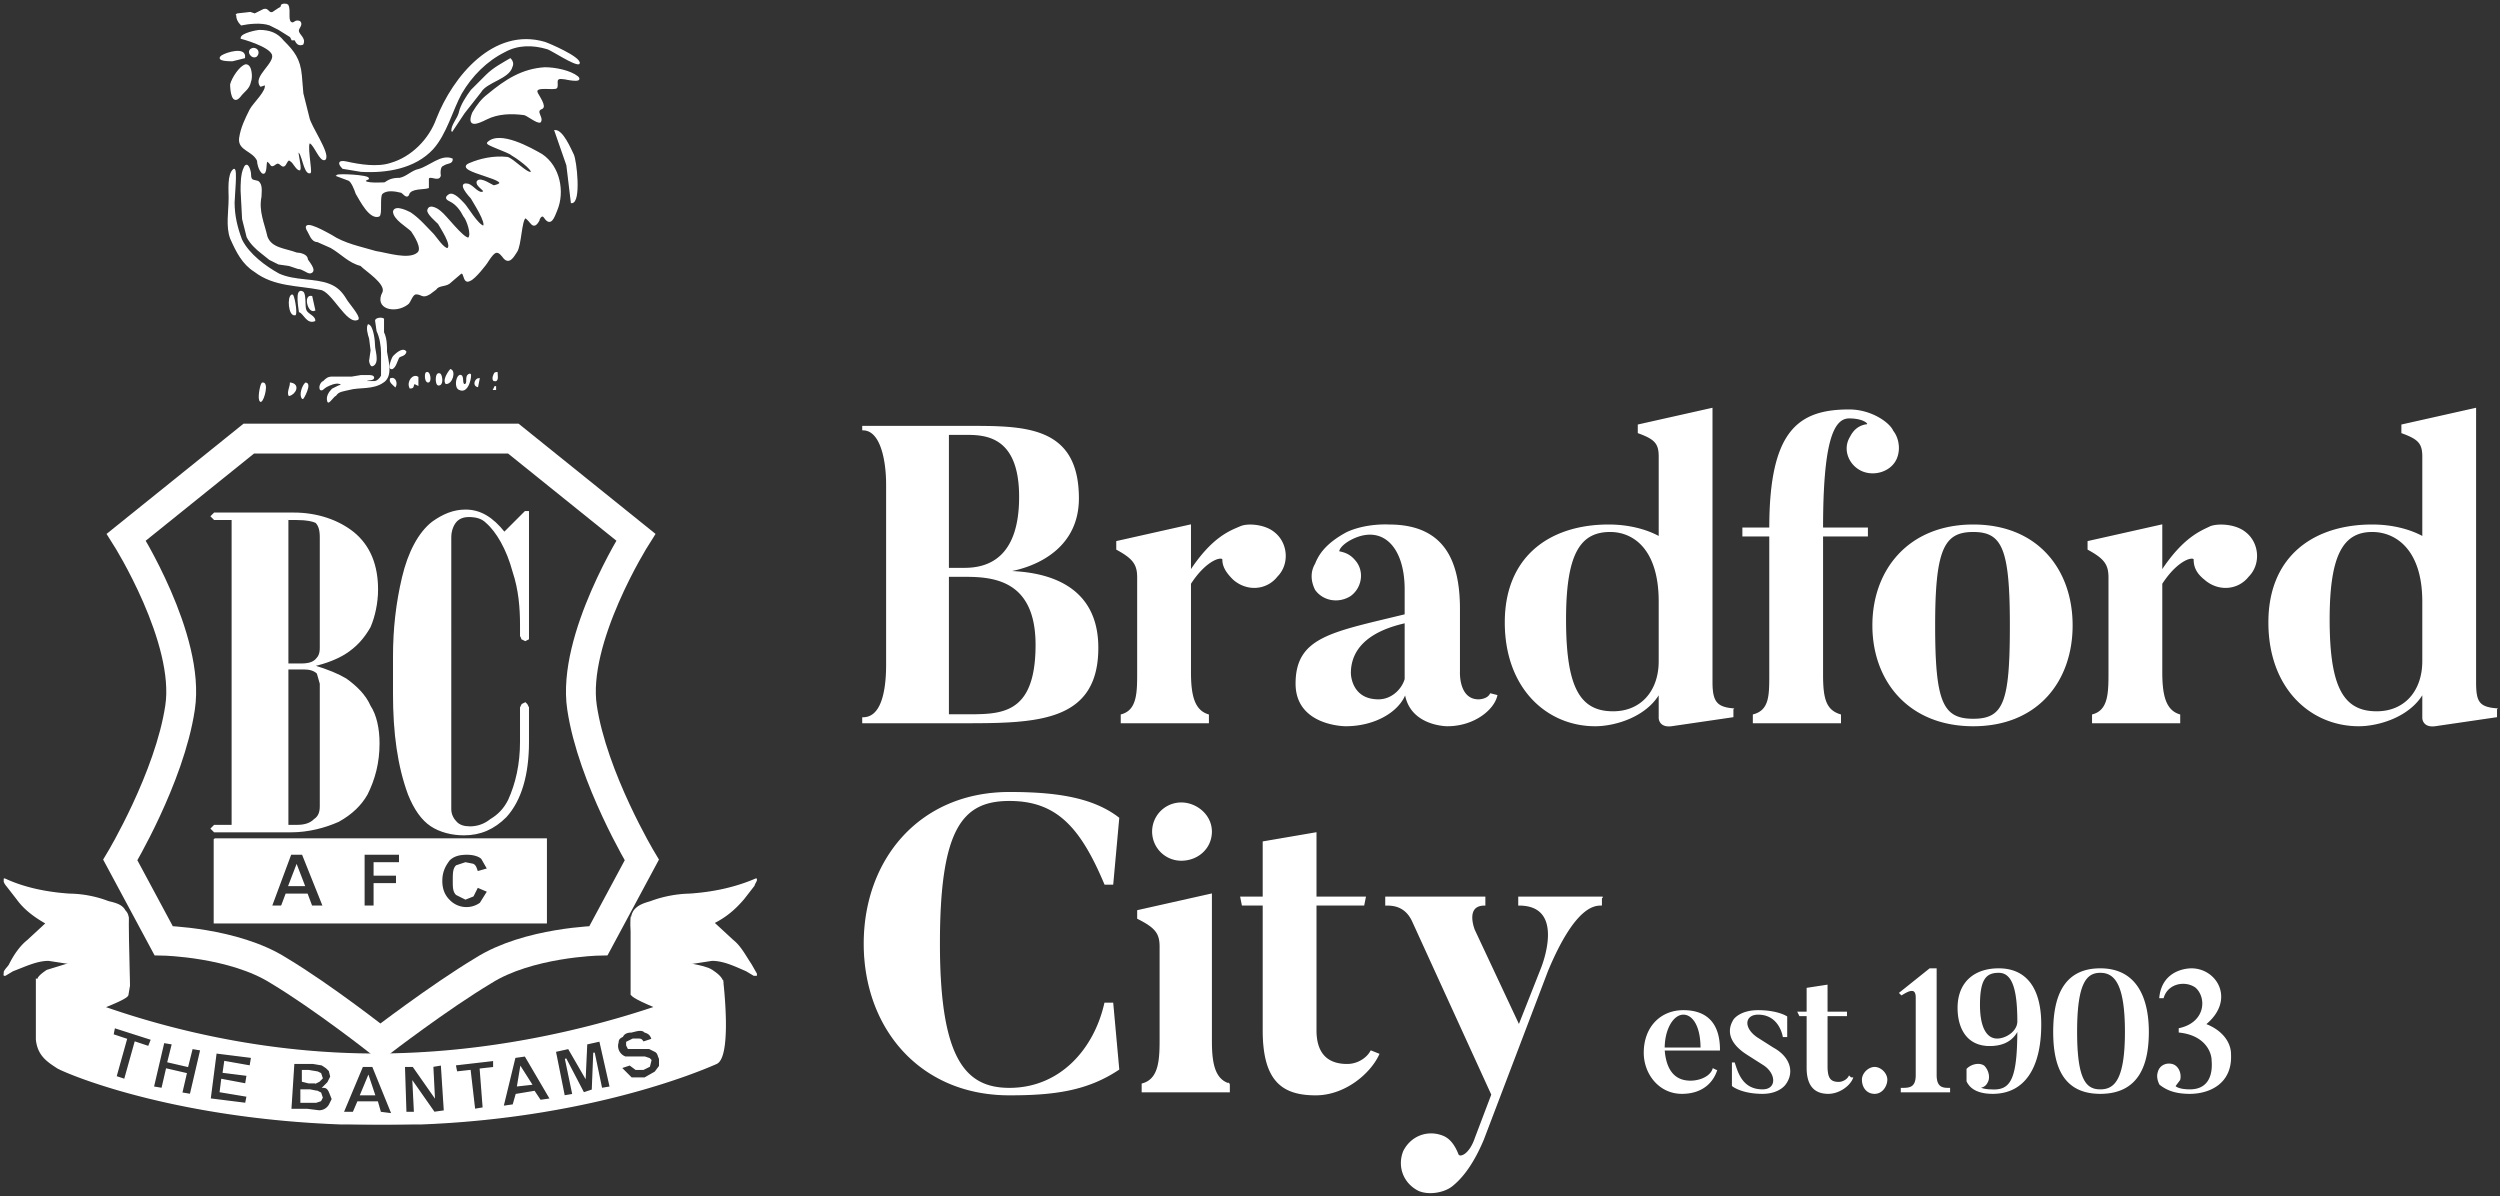
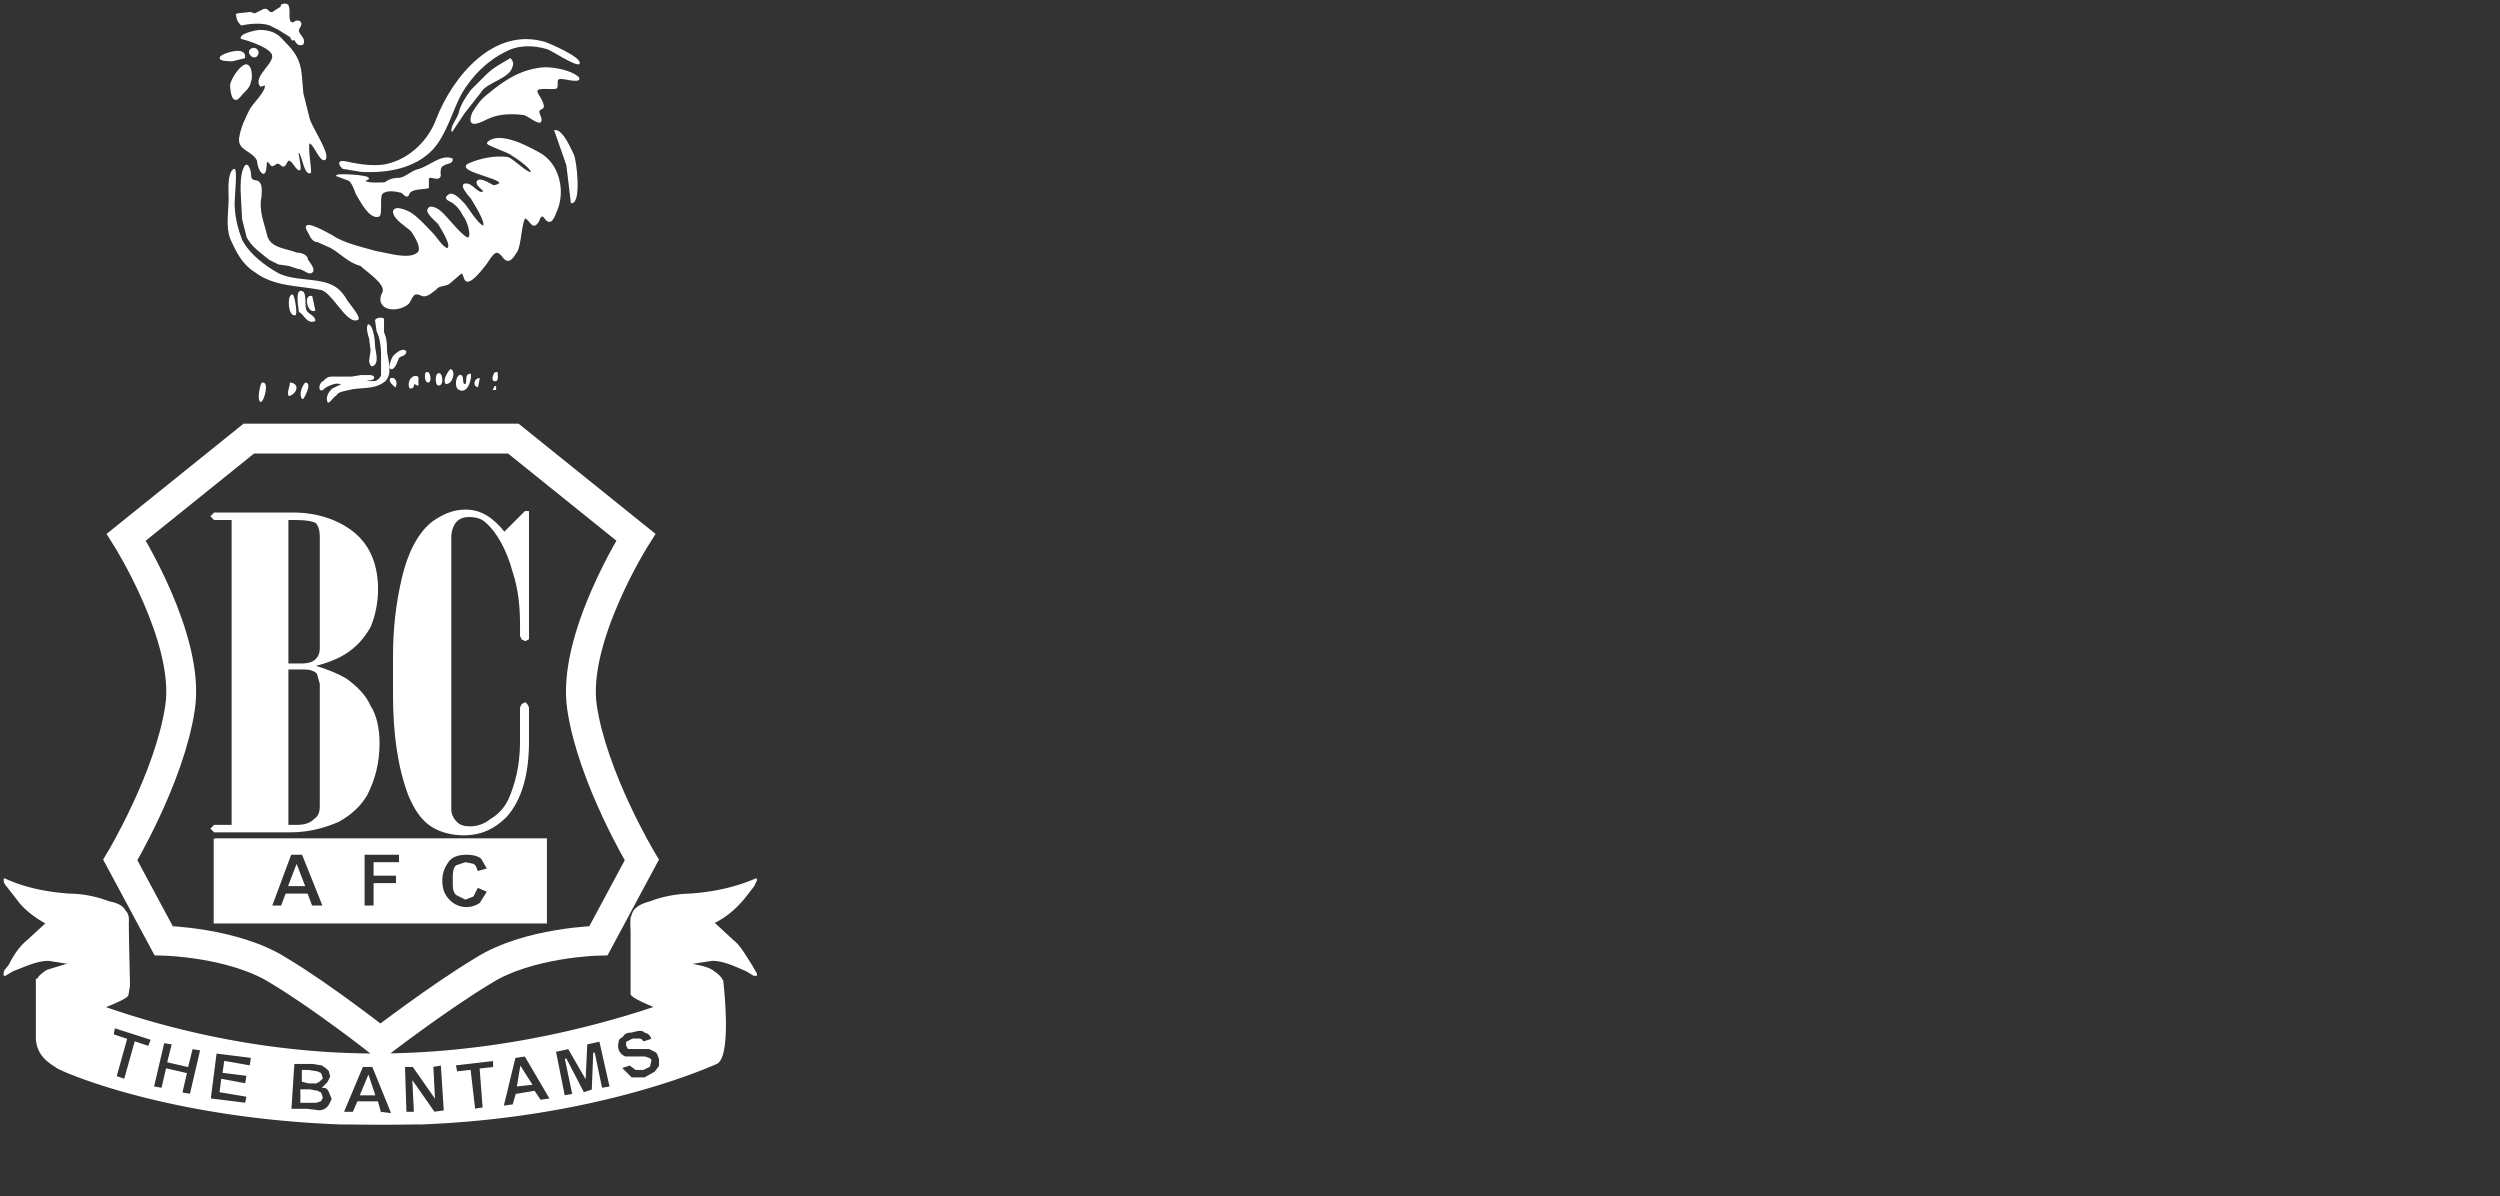
<svg xmlns="http://www.w3.org/2000/svg" data-name="Layer 1" viewBox="133.5 121.5 1673 800.47">
  <rect x="133.5" y="121.5" width="1673" height="800.47" fill="#333333" stroke="none" />
  <style>path { fill: white; stroke: white; }</style>
  <defs>
    <clipPath id="a">
      <path d="M136 124h504v750H136z" class="cls-4" />
    </clipPath>
    <clipPath id="b">
      <path d="M136 124h504v750H136z" class="cls-4" />
    </clipPath>
    <clipPath id="c">
      <path d="M136 124h504v750H136z" class="cls-4" />
    </clipPath>
  </defs>
-   <path d="M868 555c0 49-40 50-89 50h-68v-3c12 0 16-16 16-36V446c0-17-4-37-16-37v-2h68c39 0 76-1 76 48 0 42-45 49-51 49 19 0 64 3 64 51ZM768 412v90h11c15 0 37-6 37-48s-24-42-37-42h-11Zm59 141c0-44-29-46-48-46h-11v93h11c24 0 48 1 48-47Zm159-75c9 7 10 21 2 29-7 9-20 10-29 2-4-4-7-8-7-13 0-3-11-1-22 16v59c0 15 2 26 12 29v5h-58v-5c11-3 11-15 11-29v-63c0-9-3-13-14-19v-5l49-11v31c15-23 27-27 34-30 5-2 16-1 22 4Zm145 108 4 1c-2 9-15 20-33 20 0 0-25 0-28-22-4 12-20 22-40 22 0 0-33 0-33-28 0-31 24-34 73-46v-17c0-30-16-44-36-34-8 4-10 9-8 9 5 1 8 3 11 7 5 7 3 17-4 22-8 5-18 3-23-4-3-6-3-12 0-17 2-5 6-13 21-21 13-6 28-5 28-5 36 0 47 23 47 56v42s-1 19 13 19c0 0 6 0 8-4Zm-57-48c-27 6-37 19-37 34 0 0 0 18 19 18 9 0 16-7 18-14v-38Zm219 58v5l-41 6c-8 1-8-5-8-5v-17c-9 16-30 22-43 22-32 0-60-25-60-69s30-65 69-65c13 0 25 3 34 8v-54c0-9-3-12-14-16v-5l49-11v183c0 13 3 17 14 18Zm-49-72c0-35-17-47-33-47-21 0-30 16-30 59 0 45 9 62 32 62 19 0 31-14 31-34v-40Zm158-95c-4 8-15 11-23 7s-12-14-7-22c2-4 5-7 10-8 4 0 0-5-11-5s-18 16-18 74h30v5h-30v93c0 16 2 24 12 27v5h-58v-5c11-3 11-13 11-27v-93h-18v-5h18c0-65 19-79 53-79 15 0 27 9 29 14 4 5 5 13 2 19Zm118 111c0 37-23 67-66 67s-67-30-67-67 24-67 67-67 66 30 66 67Zm-41 0c0-51-5-63-25-63s-26 12-26 63 5 63 26 63 25-12 25-63Zm157-62c9 7 10 21 2 29-7 9-20 10-29 2-5-4-7-8-7-13 0-3-11-1-22 16v59c0 15 2 26 12 29v5h-58v-5c11-3 11-15 11-29v-63c0-9-3-13-14-19v-5l49-11v31c15-23 27-27 33-30 6-2 17-1 23 4Zm168 118v5l-41 6c-8 1-8-5-8-5v-17c-9 16-30 22-43 22-32 0-60-25-60-69s30-65 69-65c13 0 25 3 34 8v-54c0-9-3-12-14-16v-5l49-11v183c0 13 2 17 14 18Zm-49-72c0-35-18-47-34-47-20 0-29 16-29 59 0 45 9 62 32 62 19 0 31-14 31-34v-40ZM878 793l4 44c-21 14-43 17-73 17-60 0-97-45-97-101s37-101 97-101c29 0 55 3 73 17l-4 44h-5c-16-38-32-56-64-56s-47 19-47 96 17 97 47 97c34 0 57-26 64-57h5Zm78 54v5h-58v-5c11-3 12-15 12-29v-63c0-9-3-13-15-19v-5l49-11v98c0 15 2 26 12 29Zm-32-150a19 19 0 1 1 0-38c10 0 20 8 20 19s-9 19-20 19Zm127 128 5 2c-6 13-23 27-42 27-22 0-35-9-35-43v-84h-14l-1-5h15v-37l35-6v43h33l-1 5h-32v84c0 15 7 23 21 23 8 0 14-5 16-9Zm154-103v5c-5 0-18 1-36 44l-43 113c-8 19-16 27-21 31s-15 6-22 3c-10-5-14-16-10-26 5-10 16-14 26-10 5 2 8 7 10 12 1 3 8 1 12-11l11-29-53-116c-5-11-14-11-18-11v-5h66v5c-14 0-7 17-7 17l30 64 15-38s18-43-15-43v-5h56Zm77 116c-2 6-8 15-23 15s-25-13-25-27c0-17 11-28 26-28s24 8 24 26h-37c1 14 7 20 15 21 7 1 16-2 18-8l2 1Zm-10-15c0-16-6-23-12-23-7 0-13 10-13 23h25Zm41 30c-14 0-20-5-20-5v-15h1c2 6 5 18 19 18 10 0 10-11 1-17l-11-7c-11-7-14-15-9-23 0 0 4-6 16-6 13 0 19 4 19 4v13h-2c-1-5-5-15-17-15-9 0-11 9-1 16l11 7c11 6 14 16 8 24 0 0-4 6-15 6Zm60-10c-2 5-9 10-16 10-8 0-14-4-14-17v-35h-5l-1-2h6v-16l13-2v18h13v2h-13v34c0 8 2 11 8 11 3 0 6-2 7-4l1 1Zm7 1c0-4 4-8 8-8s8 4 8 8-3 9-8 9-8-4-8-9Zm58 8h-32v-2c5 0 10 0 10-9v-52c0-9-8-3-10-2l-1-1 20-16h4v71c0 9 5 9 9 9v2Zm33-82c19 0 28 14 28 37 0 29-11 46-32 46-13 0-16-6-17-8v-8c3-3 8-4 11-2 3 3 4 8 2 11-1 2-3 3-5 3-1 0 2 2 8 2 14 1 18-8 18-41-4 9-12 11-19 11-16 0-21-13-21-25 0-17 11-26 27-26Zm-1 47c6 0 14-5 14-12 0-23-4-33-13-33s-13 5-13 22c0 16 5 23 12 23Zm69 36c-25 0-31-19-31-41s6-42 31-42 32 21 32 42-6 41-32 41Zm0-81c-10 0-16 8-16 40s6 39 16 39 17-7 17-39-7-40-17-40Zm39 67c1-4 5-6 9-5s6 6 5 10l-3 4c-1 0 1 3 10 3 12 0 16-9 15-20 0-5-4-17-22-19v-2c18-4 19-21 11-28-7-5-19-3-22 7h-2c2-19 20-19 21-19 17 0 29 21 9 37 11 4 17 12 17 20 1 20-15 26-27 26-9 0-15-2-20-6-1-2-2-5-1-8Z" class="cls-1" />
  <path d="M523 595c-7-46 36-114 36-114l-82-66h-91 5-91l-82 66s43 68 36 114c-7 47-40 102-40 102l29 54s47 1 77 20c30 18 68 48 68 48s39-30 69-48c30-19 77-20 77-20l29-54s-33-55-40-102Z" style="fill:none;stroke-width:19.97px" />
  <path d="M521 164c-3 1-18-9-21-10-10-3-20-3-29 2-12 6-22 16-29 28-6 11-10 27-19 37-12 13-31 16-48 15l-12-2c-3-3-3-5 2-4 9 2 21 4 30 1 14-4 26-16 31-30 11-28 38-61 72-51 3 1 24 10 23 14Zm-10 10c-7-1-4 3-5 6-1 2-16-2-13 4 1 2 6 9 3 10-5 2 1 6-1 9-2 1-9-5-11-5-8-1-17-1-25 3-6 3-13 6-9-4 3-5 6-9 10-12 12-10 23-17 38-18 7 0 17 2 22 6 4 4-9 1-9 1Zm-75 35c0-4 4-8 5-12 1-5 5-11 8-15l10-10c5-5 11-8 16-11 1 1 2 3 1 5-2 8-17 10-21 17l-11 14-8 12Zm70 53c-2 5-4 11-8 5-2-3-4 1-4 2-4 7-5 0-9-2-3 2-3 19-6 23-2 3-5 9-9 3-4-5-6-3-10 3-1 2-9 12-12 13-5 3-3-8-7-4l-7 6c-3 2-7 1-9 4l-4 3c-5 3-5 0-9 0-3 0-4 6-6 7-8 6-22 3-16-8 2-6-11-14-15-18-8-2-13-8-20-12l-9-4c-4 0-5-5-7-8-3-7 14 3 16 4 9 6 20 8 30 11 7 1 22 6 28 1 4-3-2-12-4-15-3-3-12-8-12-13 1-4 9 0 11 1 6 4 11 10 15 14 2 2 7 10 10 10 4-2-5-15-6-17-1-1-8-7-7-9 1-4 7 0 8 1 4 3 15 18 19 18 3-2-1-13-3-15-2-4-5-8-9-10-2-1-4-2-1-4s8 4 10 6 9 14 13 15c3-2-7-17-8-19-1-1-10-11-2-9 3 1 7 7 10 5 2-1-5-4-4-7 2-3 10 3 11 3 18-4-29-10-16-15 7-3 16-5 25-4 4 1 13 11 16 10 2-2-11-11-13-12-2-2-18-7-16-8 8-8 29 4 36 8 12 8 15 25 10 37Zm11-37c2 4 5 32-1 32l-3-25-8-23c5 0 10 12 12 16ZM405 357c-1 3-4 2-5 4s-2 6-4 7c-3 1 0-7 1-8s6-6 8-3Zm-7 23c-1-1-4-3-3-5 3-1 4 3 3 5Zm-15-14c-1 1-2-2-2-3l1-7-1-8c-1-3-2-7-1-9 3 1 4 11 4 14s3 11-1 13Zm7 11c-7 5-16 3-23 5-4 1-7 1-9 4-1 0-5 6-5 4-1-3 1-6 3-8l4-2s4-1 1-2-7 1-9 2-3 3-4 2c-1-2 1-5 2-5 2-2 3-3 6-3h13l6-1h6c2 0 3 1 2 2-2 1-4 0-5 2h6c2 0 4-2 5-4v-15c0-5-1-11-3-15l-1-7c0-1 3-2 5-1v9c2 4 2 9 2 13 1 6 4 16-2 20Zm-17-42c-7 4-17-19-25-20-15-3-31-2-44-12-8-5-12-13-16-22-3-8-1-18-1-27 0-5-1-16 3-19 2-1 0 19 0 22 0 9 2 17 5 25 5 10 16 18 25 23 11 5 24 3 34 7 5 2 8 5 11 10 1 2 9 11 8 13Zm-29-6c-4 2-7-10-2-9l2 9Zm-10 1c0-1-3-16 2-13 2 1 1 10 2 12 1 3 6 4 6 7-5 2-7-5-10-6Zm-3 2c-4 1-5-12-2-13 1 0 3 11 2 13Zm-43-154c1-4 6-12 10-13 4 0 4 9 3 11-1 5-4 6-7 10-5 6-6-4-6-8Zm-6-19c3-2 16-6 15 1l-8 2c-2 0-11 0-7-3Zm10-28 9-1 3 1 6-3c3-1 3 3 6 2l3-2c1-1 3-1 3-3l2-1 2 1c2 4-1 11 3 12 2 0 2-2 5-1 2 2-1 4-1 6 0 3 5 5 3 9-3 1-4-1-5-3h-2l-1-2-8-5-2-1-4-2c-6-2-14-1-19 0-2-2-3-4-3-7Zm11 23c3 0 4 3 2 5-3 2-7-4-2-5Zm-8 95c0-4 0-11 2-15 2-5 4 2 4 4 0 5 2 4 5 5 3 2 2 7 2 10-2 10 2 18 4 27 3 8 12 8 20 11 2 0 7 1 7 4 0 1 7 8 2 9-2 0-5-3-8-3l-6-2-7-1-6-3-5-4c-4-3-8-7-10-11l-3-12-1-19Zm45-49c1 6 14 24 11 28-3 2-7-10-10-11s1 19 0 20c-4 1-5-14-8-14-1 0 2 10 1 12-2 0-4-5-6-6-2-2-3 2-4 3-2 2-3-3-6-1-4 3-2 0-6-2-1 1 0 10-3 8-2-2-3-6-3-8-3-7-13-7-12-15 1-7 4-13 7-19 2-4 12-13 10-17l-3 1c-5-6 10-15 8-21s-21-11-21-11c0-3 11-5 12-5 7 0 12 2 16 7 7 7 11 12 12 23l1 12 4 16Zm51 44c3-2 5-3 10-3 5-1 8-5 13-6 7-2 15-10 22-7 0 3-3 2-6 4-3 1-2 7-2 7-1 4-7-1-8 2v6c-3 1-11 0-13 4-1 4-4-1-5-1-4-1-10-2-13 1-2 2 0 14-2 15-6 2-12-10-15-15-1-3-3-8-5-9l-8-3c1-1 21 0 21 2l-2 1c-2 3 12 2 13 2Zm22 130v5l-2-1c-2 1 0 3-3 3-2-4 2-9 5-7Zm6-3c2-1 3 6 1 6s-2-6-1-6Zm9 1c1 1 2 7-1 7-2 0-2-9 1-7Zm7-3c3 1 1 9-3 9-2-3 3-9 3-9Zm6 4c3-1 1 5 3 6 4 0 0-6 4-7 1 0-1 13-7 10-3-1-2-8 0-9Zm13 2-1 5c-3-1-1-5 1-5Zm11-4h1c0 2 1 6-2 5-1-1 0-4 1-5Zm0 11h-1l1-2v2Zm-129 6c-2-2 0-8 2-10 4 0-2 11-2 10Zm-9-2c-1-2 1-6 1-8 6 1 3 7-1 8Zm-19 4c-2-1 0-11 1-12 4-1 1 11-1 12Z" class="cls-1" style="clip-path:url(#a)" />
  <path d="M327 714h10l-5-13-5 13z" class="cls-1" />
  <g style="clip-path:url(#b)">
    <path d="M455 726a16 16 0 0 1-21-2c-3-3-5-7-5-13s2-10 5-14c3-3 7-4 12-4 4 0 8 1 10 3l4 7-7 2c-1-2-1-4-3-5l-5-1-6 2c-2 2-2 5-2 10 0 4 0 7 2 9l6 3 5-2 3-6 7 3-5 8Zm-54-27h-17v8h15v6h-15v15h-7v-35h24v6Zm-59 29-3-8h-14l-3 8h-7l13-35h8l14 35h-8Zm-65-45v56h222v-56H277Zm-60 48c-2-4-7-5-11-6a76 76 0 0 0-26-5c-15-1-30-4-43-10-2-1 0 3 1 4l7 9c5 7 12 12 19 16h1l-13 12c-5 4-9 10-12 16-1 2-4 4-4 7h1l5-3c8-3 16-7 24-7l13 2c10 1 20-1 29-5l8-4 3-2v-14c0-4 1-7-2-10Z" class="cls-1" />
    <path d="m219 736 1 45-1 6c0 1-1 3-25 12-18 8-22-7-27-11s-7-7-8-10c-1-2 3-5 6-7l13-4c6-2 11-3 17-7 9-5 12-9 18-14s6-8 6-10Zm417 31c-4-6-7-12-12-16l-13-12c8-4 14-9 20-16l7-9c0-1 3-5 1-4-14 6-29 9-44 10a80 80 0 0 0-26 5c-3 1-8 2-11 6-2 3-2 6-2 10l1 14 3 2 8 4c9 4 19 6 29 5l13-2c8 0 16 4 23 7l5 3h2l-4-7Z" class="cls-1" />
  </g>
  <path d="M556 736v51c1 1 2 3 25 12 19 8 22-7 27-11 6-4 8-7 9-9 0-3-4-6-7-8s-8-3-13-4c-5-2-10-3-17-7-9-5-12-9-17-14-7-5-6-8-7-10Zm-73-187 2 1 2-1v-85h-2l-14 14c-8-10-16-15-26-15-8 0-15 3-22 8-9 7-16 20-20 37s-6 34-6 53v25c0 26 3 48 10 67 4 10 9 17 15 21s14 6 22 6c11 0 20-4 28-12 10-11 15-28 15-50v-23l-1-2-1-1-2 1-1 2v23c0 15-3 28-8 39-3 6-7 10-12 13-5 4-10 5-14 5s-7-1-9-3-4-5-4-9V481c0-5 2-9 4-11s5-3 8-3c5 0 9 1 12 4 7 6 14 18 18 33 4 12 5 24 5 36v7l1 2ZM346 852l-5-1h-6v8h10l3-1 1-2-1-3-2-1Zm-1-6 2-1 2-2-1-3-2-1-6-1h-4v7l4 1h5Zm30 8h9l-4-12-5 12z" class="cls-1" />
  <g style="clip-path:url(#c)">
    <path d="m480 848 9-1-7-11-2 12z" class="cls-1" />
    <path d="m575 835-3 4-7 4h-9l-7-7 6-2 4 3h5l4-2 1-4-1-1-3-1h-13a8 8 0 0 1-5-10c0-2 1-3 3-4 1-2 3-3 6-3 4-1 7-2 9 0 3 1 4 2 5 5l-6 2c-1-1-1-2-3-2h-4l-4 2v2l1 2h14l4 2c2 1 2 3 3 5v5Zm-39 15-5-24-1 25-6 2-12-23 5 24-6 1-6-30 9-2 11 19 1-22 9-2 7 31-6 1Zm-41 8-4-6-12 2-2 7-7 1 8-33 7-1 17 29-7 1Zm-38 5-6 1-3-26-9 1-1-5 26-3v5l-9 1 2 26Zm-33 3-14-20 1 20h-6l-1-31h6l14 20-1-20 6-1 2 31-7 1Zm-36 0-2-7h-13l-3 7h-7l13-31h7l13 32-8-1Zm-34-5a8 8 0 0 1-7 4l-8-1h-11l2-31h13l6 1 3 2 2 2 1 4-2 4-3 3c2 0 3 1 4 3l2 5-2 4Zm-53-26-17-3-1 7 16 2-1 6-16-3-1 8 18 3-1 5-24-3 4-31 24 3-1 6Zm-40 19-6-1 3-13-13-3-3 13-6-1 7-30 6 1-3 12 13 3 3-12 6 1-7 30Zm-28-32-9-3-7 25-6-2 7-25-9-3 1-5 25 8-2 5Zm384-44s-102 49-232 49-227-50-227-50v40c1 11 8 15 14 19 7 4 87 38 217 38s215-37 224-41c10-5 4-55 4-55Z" class="cls-1" />
  </g>
  <path d="M348 661c0 4-1 7-4 9-3 3-7 4-12 4h-6V569h11c4 0 7 1 9 3l2 7v82Zm-22-192h6c7 0 11 1 13 2 2 2 3 5 3 10v74c0 4-1 6-3 8s-5 3-10 3h-9v-97Zm55 125c-3-7-9-13-16-18-5-3-12-6-22-9 9-2 16-5 21-8 8-5 13-11 17-18 3-7 5-16 5-25 0-16-5-29-16-38-10-8-24-13-40-13h-53l-2 2 2 2h12v205h-12l-2 2 2 2h51c12 0 23-3 32-7 9-5 15-11 19-18 5-10 8-21 8-34 0-10-2-19-6-25Z" class="cls-1" />
</svg>